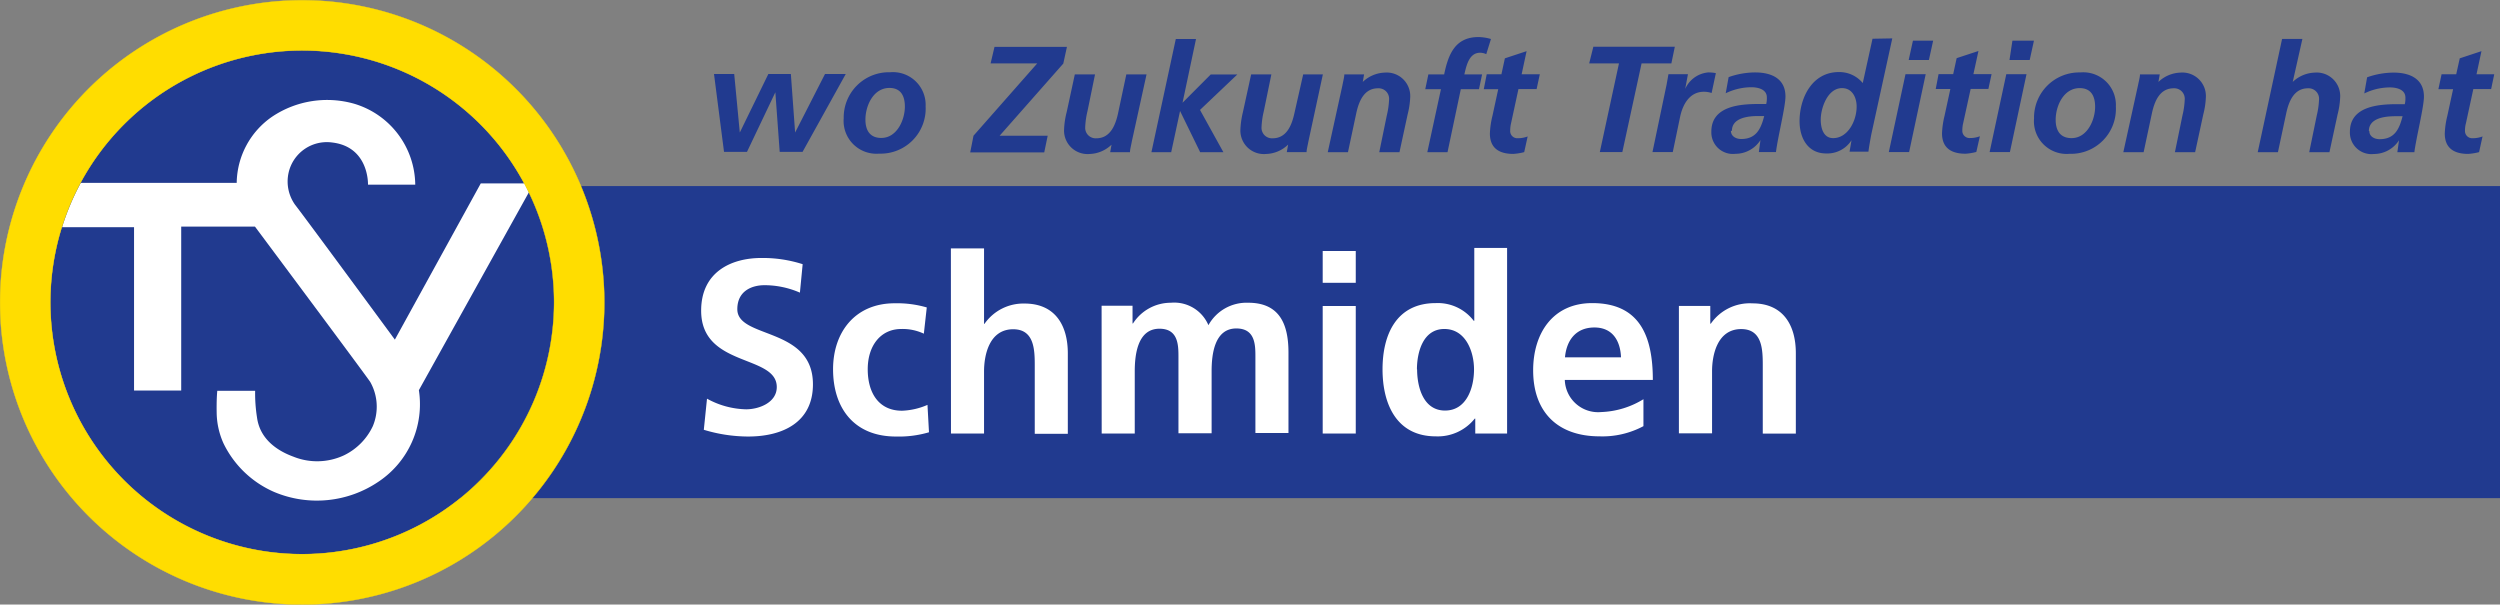
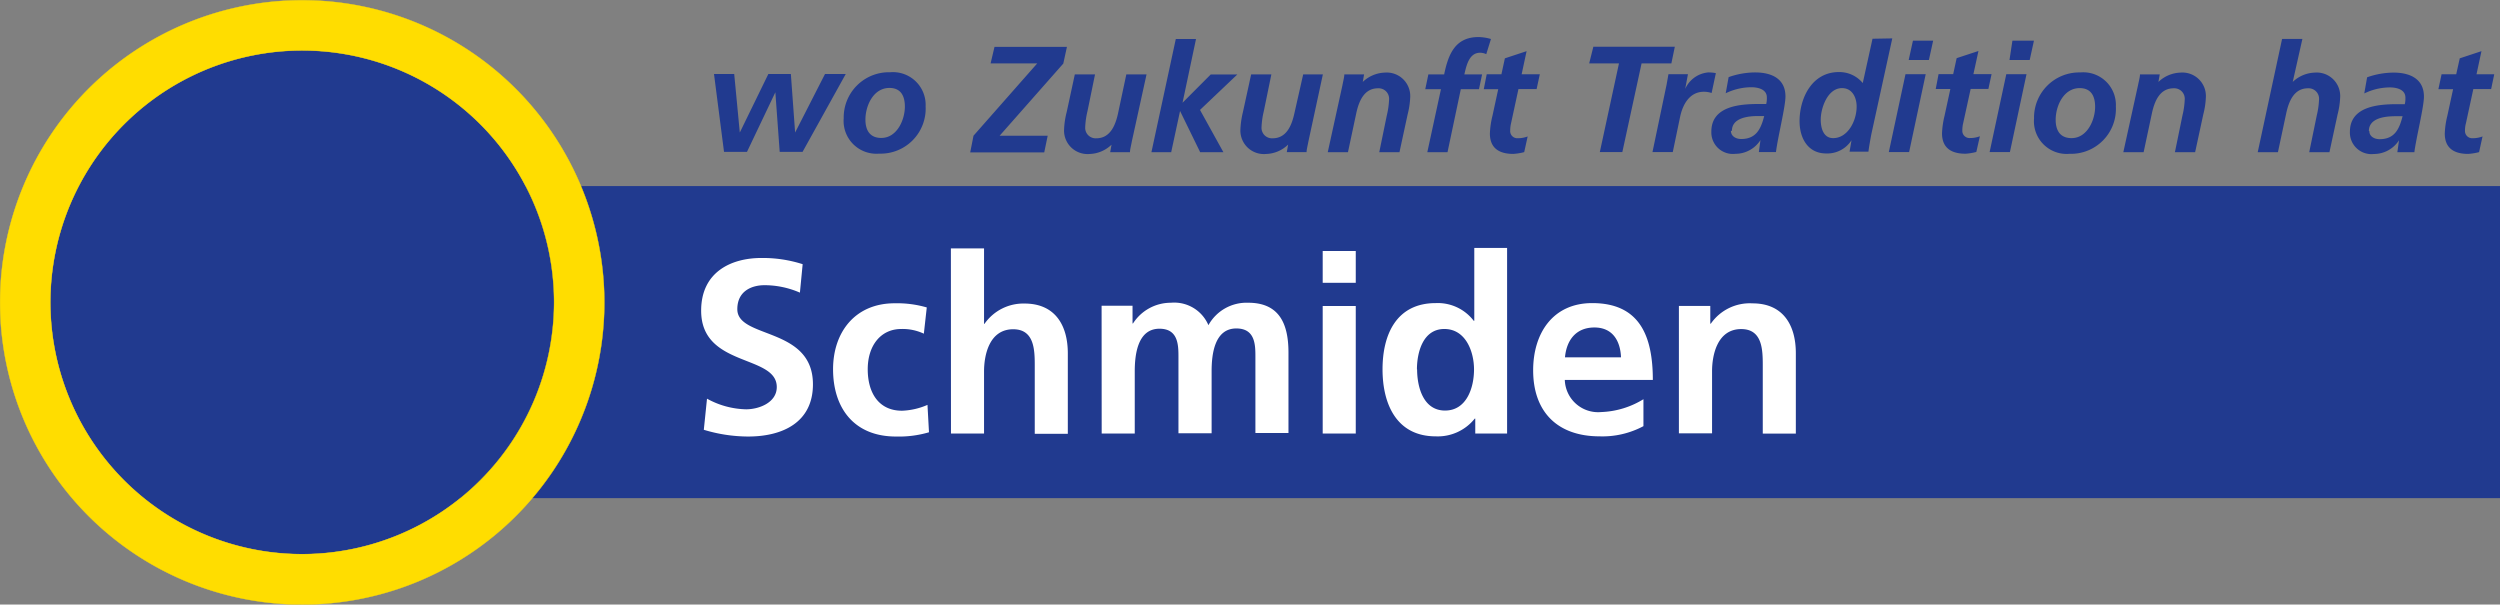
<svg xmlns="http://www.w3.org/2000/svg" viewBox="0 0 282 68.19">
  <rect x="0" y="0" width="282" height="68.19" fill="#808080" stroke="none" />
  <defs>
    <style>.cls-1{fill:#213a8f;}.cls-2{fill:#fff;}.cls-3{fill:#fd0;}.cls-4{fill:none;stroke:#fd0;stroke-miterlimit:10;stroke-width:0.04px;}</style>
  </defs>
  <g id="Ebene_3" data-name="Ebene 3">
    <rect class="cls-1" x="31.19" y="20.99" width="250.81" height="35.2" />
    <path class="cls-2" d="M333.38,467.57h3.74v-7c0-1.83.59-4.76,3.29-4.76,2.4,0,2.43,2.37,2.43,4.12v7.67h3.73v-9.06c0-3.24-1.48-5.63-4.88-5.63a5.35,5.35,0,0,0-4.71,2.29h-.06v-2h-3.54Zm-4-3.85a9.73,9.73,0,0,1-4.77,1.45,3.76,3.76,0,0,1-4.1-3.62h9.93c0-5-1.51-8.67-6.84-8.67-4.46,0-6.66,3.43-6.66,7.58,0,4.71,2.76,7.45,7.5,7.45a9.81,9.81,0,0,0,4.94-1.15ZM320.53,459c.17-1.92,1.23-3.37,3.32-3.37s2.93,1.56,3,3.37Zm-10.12,8.59H314V446.66H310.3v8.22h-.06a5.1,5.1,0,0,0-4.29-2c-4.41,0-6,3.51-6,7.47s1.61,7.56,6,7.56a5.33,5.33,0,0,0,4.4-2h.06Zm-6.58-7.22c0-1.92.67-4.57,3.09-4.57s3.35,2.56,3.35,4.57S309.46,465,307,465s-3.15-2.67-3.15-4.65m-10.65-9.76h3.73V447h-3.73Zm0,17h3.73V453.21h-3.73Zm-24.93,0H272v-7c0-1.87.31-4.82,2.79-4.82,2.14,0,2.14,1.89,2.14,3.23v8.56h3.74v-7c0-1.87.31-4.82,2.79-4.82,2.15,0,2.15,1.89,2.15,3.23v8.56h3.73v-9.06c0-3.21-1-5.63-4.54-5.63a4.91,4.91,0,0,0-4.49,2.53,4.19,4.19,0,0,0-4.24-2.53,5.06,5.06,0,0,0-4.27,2.34h-.05v-2h-3.49Zm-17,0H255v-7c0-1.83.58-4.76,3.29-4.76,2.4,0,2.43,2.37,2.43,4.12v7.67h3.73v-9.06c0-3.24-1.48-5.63-4.88-5.63a5.34,5.34,0,0,0-4.52,2.29H255v-8.51h-3.74Zm-2.73-14.22a12,12,0,0,0-3.62-.47c-4.49,0-6.95,3.29-6.95,7.44,0,4.38,2.37,7.59,7.09,7.59a12,12,0,0,0,3.73-.48l-.17-3.09a7.89,7.89,0,0,1-2.87.66c-2.62,0-3.87-2-3.87-4.68s1.47-4.54,3.79-4.54a5.62,5.62,0,0,1,2.54.53Zm-14-4.88a14.77,14.77,0,0,0-4.65-.7c-3.43,0-6.8,1.59-6.8,5.94,0,6.44,8.53,4.91,8.53,8.62,0,1.75-2,2.51-3.46,2.51a9.49,9.49,0,0,1-4.41-1.2l-.36,3.51a17.3,17.3,0,0,0,5,.76c3.93,0,7.31-1.62,7.31-5.89,0-6.52-8.53-5.1-8.53-8.47,0-2.12,1.72-2.71,3.06-2.71a10,10,0,0,1,4,.84Z" transform="translate(-144 -418.69)" />
    <path class="cls-1" d="M419.05,428.75h1.66l-.65,3a9.74,9.74,0,0,0-.29,2c0,1.69,1.09,2.3,2.64,2.3a6.57,6.57,0,0,0,1.23-.2l.39-1.77a3.06,3.06,0,0,1-1.11.2.81.81,0,0,1-.87-.85,3.13,3.13,0,0,1,.11-.85l.83-3.84H425l.35-1.67h-2l.56-2.61-2.45.81-.4,1.8h-1.65Zm-7.84,4.72c0-1.48,1.84-1.67,3-1.67h.8c-.36,1.42-.88,2.59-2.59,2.59-.58,0-1.16-.3-1.16-.92m3.16,2.39h1.92c.21-1.65,1.08-5.1,1.08-6.27,0-2.06-1.66-2.71-3.41-2.71a9,9,0,0,0-3,.53l-.32,1.82a6.69,6.69,0,0,1,2.88-.68c.8,0,1.76.25,1.76,1.14a2.66,2.66,0,0,1-.07.75h-.8c-2.15,0-5.39.22-5.39,3.12a2.43,2.43,0,0,0,2.71,2.5,3.36,3.36,0,0,0,2.83-1.55h0Zm-15.75,0h2.28l.94-4.41c.29-1.32.87-2.8,2.45-2.8a1.18,1.18,0,0,1,1.25,1.23,9.17,9.17,0,0,1-.26,1.84l-.85,4.14h2.28l.92-4.26a9.12,9.12,0,0,0,.29-1.91,2.65,2.65,0,0,0-2.86-2.81,3.78,3.78,0,0,0-2.49,1.05h0l1.09-4.85h-2.29Zm-15.16,0h2.29l.94-4.41c.29-1.32.87-2.8,2.45-2.8a1.18,1.18,0,0,1,1.25,1.23,9.17,9.17,0,0,1-.26,1.84l-.85,4.14h2.28l.92-4.26a9.12,9.12,0,0,0,.29-1.91,2.65,2.65,0,0,0-2.86-2.81,3.78,3.78,0,0,0-2.49,1.05h0l.15-.85h-2.23c0,.28-.12.73-.23,1.26Zm-4.87-9a5.1,5.1,0,0,0-5.2,5.18,3.69,3.69,0,0,0,4,4,5.07,5.07,0,0,0,5.23-5.33,3.68,3.68,0,0,0-4-3.85m-1,7.41c-1.31,0-1.79-.9-1.79-2.06,0-1.59.9-3.58,2.71-3.58,1.35,0,1.74,1,1.74,2.1,0,1.5-.89,3.54-2.66,3.54m-7-8.81h2.28l.48-2.18H371Zm-2.24,10.38h2.29l1.87-8.78h-2.28Zm-6.08-7.11h1.65l-.65,3a9.74,9.74,0,0,0-.29,2c0,1.69,1.1,2.3,2.65,2.3a6.47,6.47,0,0,0,1.22-.2l.4-1.77a3.06,3.06,0,0,1-1.11.2.81.81,0,0,1-.87-.85,3.66,3.66,0,0,1,.1-.85l.84-3.84h2l.36-1.67h-2.05l.57-2.61-2.46.81-.39,1.8h-1.65Zm-3.05-3.27h2.28l.48-2.18h-2.28Zm-2.24,10.38h2.29l1.87-8.78h-2.28Zm-5.28-7.21c1.16,0,1.65,1.06,1.65,2.08,0,1.62-1,3.56-2.65,3.56-1.13,0-1.4-1.19-1.4-2.08,0-1.31.77-3.56,2.4-3.56m3.44-5.57-1.1,5a3.42,3.42,0,0,0-2.71-1.24c-3,0-4.42,2.91-4.42,5.54,0,1.91.94,3.64,3,3.64a3.24,3.24,0,0,0,2.86-1.49h0l-.22,1.29h2.13c.05-.44.18-1.19.32-1.94l2.37-10.84Zm-15.86,10.39c0-1.48,1.84-1.67,2.94-1.67H343c-.36,1.42-.89,2.59-2.59,2.59-.58,0-1.16-.3-1.16-.92m3.15,2.39h1.93c.2-1.65,1.07-5.1,1.07-6.27,0-2.06-1.65-2.71-3.41-2.71a9,9,0,0,0-3,.53l-.33,1.82a6.73,6.73,0,0,1,2.88-.68c.8,0,1.76.25,1.76,1.14a2.66,2.66,0,0,1-.07.75h-.8c-2.15,0-5.39.22-5.39,3.12a2.43,2.43,0,0,0,2.72,2.5,3.35,3.35,0,0,0,2.82-1.55h0Zm-12,0h2.29l.82-3.94c.29-1.41,1.07-2.86,2.69-2.86a2.78,2.78,0,0,1,.87.14l.48-2.24a4.21,4.21,0,0,0-.87-.08,3.14,3.14,0,0,0-2.59,1.86h0l.31-1.66H332.2c-.07.41-.14.8-.21,1.18Zm-7.14-10h3.36l-2.16,10H327l2.17-10h3.36l.39-1.88h-9.19Zm-11.89,2.91H313l-.65,3a9.74,9.74,0,0,0-.29,2c0,1.69,1.09,2.3,2.64,2.3a6.44,6.44,0,0,0,1.23-.2l.39-1.77a3,3,0,0,1-1.11.2.8.8,0,0,1-.86-.85,3.66,3.66,0,0,1,.1-.85l.83-3.84h2.05l.36-1.67h-2.05l.56-2.61-2.45.81-.39,1.8h-1.66ZM305,435.86h2.28l1.5-7.11h2.05l.35-1.67h-2c.22-.92.51-2.44,1.77-2.44a1.63,1.63,0,0,1,.7.16l.53-1.71a5.21,5.21,0,0,0-1.41-.22c-2.66,0-3.41,2-3.87,4.21h-1.78l-.35,1.67h1.77Zm-11.23,0h2.28l.94-4.41c.29-1.32.87-2.8,2.45-2.8a1.18,1.18,0,0,1,1.25,1.23,9.17,9.17,0,0,1-.26,1.84l-.85,4.14h2.28l.92-4.26a9.12,9.12,0,0,0,.29-1.91,2.65,2.65,0,0,0-2.86-2.81,3.78,3.78,0,0,0-2.49,1.05h0l.15-.85h-2.23c0,.28-.12.73-.22,1.26Zm-.55-8.78H291L290,431.5c-.29,1.31-.87,2.79-2.45,2.79a1.18,1.18,0,0,1-1.25-1.23,9.27,9.27,0,0,1,.26-1.84l.85-4.14h-2.28l-.93,4.26a10,10,0,0,0-.28,1.91,2.65,2.65,0,0,0,2.86,2.81A3.73,3.73,0,0,0,289.3,435h0l-.15.85h2.23c0-.27.12-.73.22-1.26Zm-19.34,8.78h2.23l1-4.65h0l2.27,4.65H282l-2.64-4.77,4.21-4h-3l-3.18,3.19h0l1.52-7.19h-2.28Zm-.55-8.78h-2.28l-.94,4.42c-.29,1.31-.87,2.79-2.45,2.79a1.18,1.18,0,0,1-1.25-1.23,9.27,9.27,0,0,1,.26-1.84l.85-4.14h-2.28l-.92,4.26a9.22,9.22,0,0,0-.29,1.91,2.65,2.65,0,0,0,2.86,2.81,3.73,3.73,0,0,0,2.49-1.05h0l-.15.85h2.23c0-.27.12-.73.22-1.26Zm-17.59-1.24H261L253.81,434l-.37,1.88h8.35l.39-1.88h-5.42l7.18-8.14.41-1.88h-8.17Zm-11.37,1a5.1,5.1,0,0,0-5.2,5.18,3.7,3.7,0,0,0,4,4,5.08,5.08,0,0,0,5.24-5.33,3.69,3.69,0,0,0-4-3.85m-1,7.41c-1.31,0-1.79-.9-1.79-2.06,0-1.59.9-3.58,2.71-3.58,1.35,0,1.74,1,1.74,2.1,0,1.5-.89,3.54-2.66,3.54m-17.74,1.57h2.59l3.2-6.72h0l.49,6.72h2.58l4.87-8.78h-2.34l-3.37,6.6h0l-.48-6.6h-2.54l-3.22,6.6h0l-.63-6.6h-2.28Z" transform="translate(-144 -418.69)" />
    <path class="cls-1" d="M178.1,481.2a28.41,28.41,0,1,1,28.4-28.41,28.44,28.44,0,0,1-28.4,28.41" transform="translate(-144 -418.69)" />
-     <path class="cls-2" d="M159.12,462.74h5.32V444.25h8.32s12.27,16.45,13,17.52a5.67,5.67,0,0,1,.29,5,6.92,6.92,0,0,1-3.25,3.28,7.16,7.16,0,0,1-5.71.15c-1.75-.64-3.77-1.93-4.1-4.43a17.32,17.32,0,0,1-.21-3l-4.27,0c-.1,1-.07,2.38-.07,2.38a8.66,8.66,0,0,0,.77,3.55,11.39,11.39,0,0,0,5.73,5.49A12.39,12.39,0,0,0,186.73,473a10.5,10.5,0,0,0,4.52-10.3l12.41-22.32c-.15-.33-.32-.65-.49-1h-4.94L188.54,457s-10.11-13.75-11.26-15.22a4.52,4.52,0,0,1-.73-3.59,4.42,4.42,0,0,1,4.89-3.43c4.22.48,4.07,4.76,4.07,4.76h5.33a9.63,9.63,0,0,0-6.86-9.12,11.15,11.15,0,0,0-9.28,1.45,9.21,9.21,0,0,0-4,7.47H153.11a28.66,28.66,0,0,0-2.11,5h8.12Z" transform="translate(-144 -418.69)" />
    <path class="cls-3" d="M178.1,418.72a34.08,34.08,0,1,0,34.07,34.07,34.11,34.11,0,0,0-34.07-34.07m0,62.48a28.41,28.41,0,1,1,28.4-28.41,28.44,28.44,0,0,1-28.4,28.41" transform="translate(-144 -418.69)" />
    <path class="cls-4" d="M178.1,418.72a34.08,34.08,0,1,0,34.07,34.07A34.11,34.11,0,0,0,178.1,418.72Zm0,62.48a28.41,28.41,0,1,1,28.4-28.41A28.44,28.44,0,0,1,178.1,481.2Z" transform="translate(-144 -418.69)" />
  </g>
</svg>